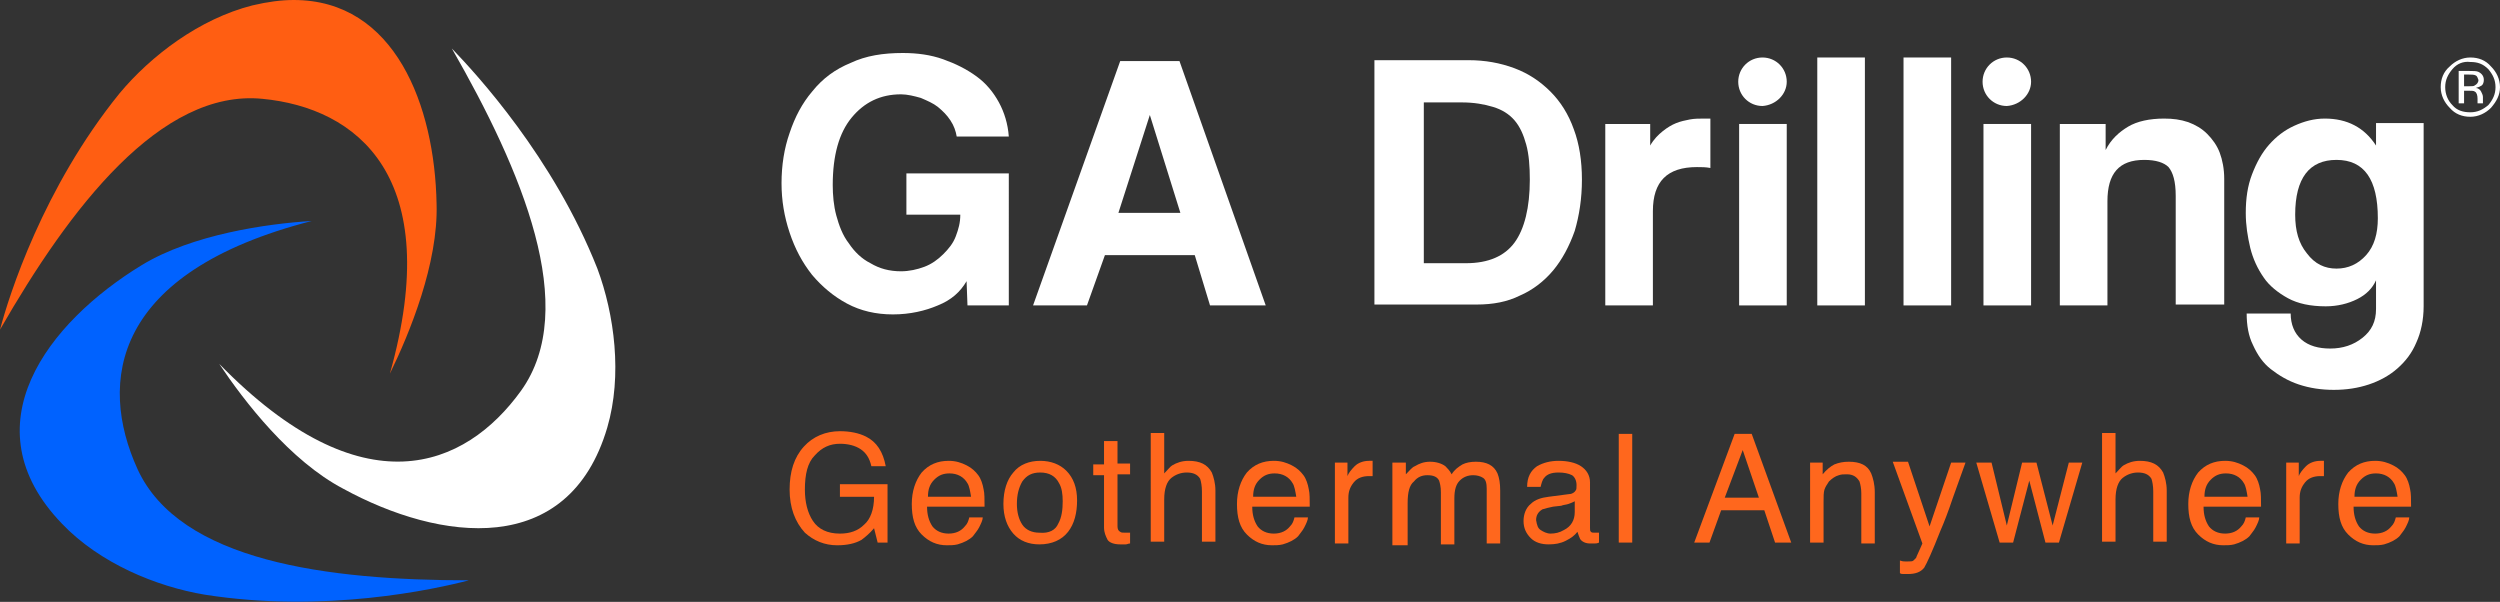
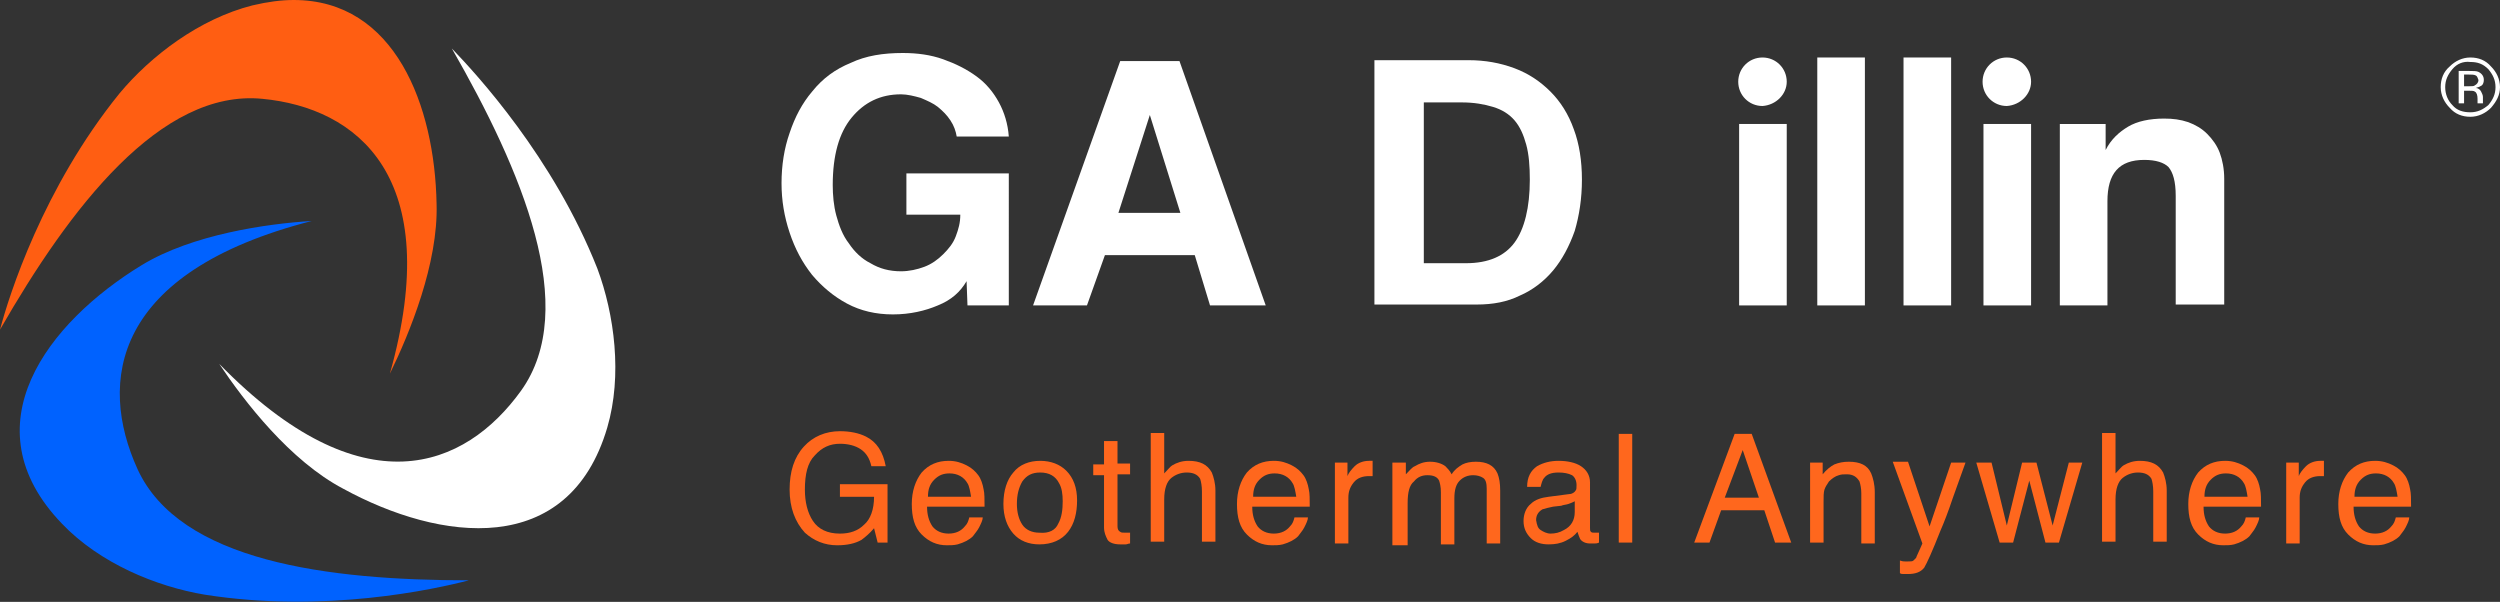
<svg xmlns="http://www.w3.org/2000/svg" version="1.1" id="Layer_1" x="0px" y="0px" width="278.3px" height="67px" viewBox="0 0 278.3 67" style="enable-background:new 0 0 278.3 67;" xml:space="preserve">
  <rect x="0" y="0" width="278.3" height="67" fill="#333333" stroke="none" />
  <style type="text/css">
	.st0{fill:#FFFFFF;}
	.st1{fill:#FF5E12;}
	.st2{fill:#0062FF;}
	.st3{fill:#FF671D;}
</style>
  <g>
    <path class="st0" d="M58,43.5c-6.2,8.6-17.6,13.4-33.6-3c2.8,4.2,7.9,10.8,13.8,13.9c10.8,5.9,25.1,7.8,29.4-6.8   c1.7-5.8,0.8-12.6-1.1-17.7C61.6,17.5,53,8.2,50.3,5.4C58.1,19,64.6,34.3,58,43.5" />
    <path class="st1" d="M28.1,0.6c-5.9,1.5-11.3,5.6-14.8,9.8C4.8,20.9,1,32.9,0,36.7C7.8,23.1,17.9,9.9,29.2,11   c10.5,1,20.4,8.6,14.2,30.6c2.2-4.5,5.4-12.3,5.2-18.9C48.4,11.8,44,0,32.7,0C31.3,0,29.8,0.2,28.1,0.6" />
    <path class="st2" d="M15.8,29.5C5.3,35.9-3.6,47.4,6.9,58.3c4.2,4.4,10.5,7,15.9,7.9c13.3,2.1,25.6-0.6,29.4-1.6   c-15.7,0-32.2-2.1-36.9-12.4c-4.4-9.7-2.8-21.9,19.4-27.6C29.7,24.9,21.4,26.1,15.8,29.5" />
    <path class="st3" d="M96.4,48.6c1.2,0.6,1.9,1.7,2.2,3.3H97c-0.2-0.9-0.6-1.5-1.2-1.9c-0.6-0.4-1.4-0.6-2.3-0.6   c-1.1,0-2,0.4-2.8,1.3c-0.8,0.8-1.1,2.1-1.1,3.8c0,1.4,0.3,2.6,0.9,3.5c0.6,0.9,1.6,1.4,3,1.4c1.1,0,2-0.3,2.7-1   c0.7-0.6,1.1-1.7,1.1-3.1h-3.8v-1.4h5.3v6.5h-1.1l-0.4-1.6c-0.5,0.6-1,1-1.4,1.3c-0.7,0.4-1.6,0.6-2.7,0.6c-1.4,0-2.6-0.5-3.6-1.4   c-1.1-1.2-1.7-2.8-1.7-4.8c0-2,0.5-3.6,1.6-4.8c1-1.1,2.4-1.7,4-1.7C94.6,48,95.6,48.2,96.4,48.6" />
    <path class="st3" d="M107.6,51.8c0.6,0.3,1,0.7,1.3,1.1c0.3,0.4,0.5,1,0.6,1.6c0.1,0.4,0.1,1.1,0.1,1.9h-6.4c0,0.9,0.2,1.6,0.6,2.2   c0.4,0.5,1,0.8,1.8,0.8c0.8,0,1.4-0.3,1.8-0.8c0.3-0.3,0.4-0.6,0.5-1h1.5c0,0.3-0.2,0.7-0.4,1.1c-0.2,0.4-0.5,0.7-0.7,1   c-0.4,0.4-1,0.7-1.7,0.9c-0.4,0.1-0.8,0.1-1.2,0.1c-1.1,0-2-0.4-2.8-1.2c-0.8-0.8-1.1-1.9-1.1-3.4c0-1.4,0.4-2.6,1.1-3.5   c0.8-0.9,1.8-1.3,3-1.3C106.4,51.3,107,51.5,107.6,51.8 M108.1,55.3c-0.1-0.6-0.2-1.2-0.4-1.5c-0.4-0.7-1.1-1.1-2-1.1   c-0.7,0-1.2,0.2-1.7,0.7c-0.5,0.5-0.7,1.1-0.7,1.9H108.1z" />
    <path class="st3" d="M118.7,52.4c0.8,0.8,1.2,1.9,1.2,3.3c0,1.4-0.3,2.6-1,3.5c-0.7,0.9-1.8,1.4-3.2,1.4c-1.2,0-2.2-0.4-2.9-1.2   c-0.7-0.8-1.1-1.9-1.1-3.3c0-1.5,0.4-2.7,1.1-3.5c0.7-0.9,1.8-1.3,3-1.3C117,51.3,118,51.7,118.7,52.4 M117.8,58.3   c0.4-0.7,0.5-1.6,0.5-2.5c0-0.8-0.1-1.5-0.4-2c-0.4-0.8-1.1-1.2-2.1-1.2c-0.9,0-1.5,0.3-2,1c-0.4,0.7-0.6,1.5-0.6,2.5   c0,0.9,0.2,1.7,0.6,2.3c0.4,0.6,1.1,0.9,1.9,0.9C116.8,59.4,117.5,59,117.8,58.3" />
    <path class="st3" d="M122.9,49.1h1.5v2.5h1.4v1.2h-1.4v5.8c0,0.3,0.1,0.5,0.3,0.6c0.1,0.1,0.3,0.1,0.6,0.1c0.1,0,0.1,0,0.2,0   c0.1,0,0.2,0,0.3,0v1.2c-0.2,0-0.3,0.1-0.5,0.1c-0.2,0-0.4,0-0.6,0c-0.7,0-1.2-0.2-1.4-0.5c-0.2-0.4-0.4-0.8-0.4-1.4v-5.8h-1.2   v-1.2h1.2V49.1z" />
    <path class="st3" d="M128.1,48.2h1.5v4.5c0.4-0.4,0.7-0.8,0.9-0.9c0.5-0.3,1.1-0.5,1.8-0.5c1.3,0,2.1,0.4,2.6,1.3   c0.2,0.5,0.4,1.2,0.4,2v5.7h-1.5v-5.6c0-0.6-0.1-1.1-0.2-1.4c-0.3-0.5-0.8-0.7-1.5-0.7c-0.6,0-1.2,0.2-1.7,0.6   c-0.5,0.4-0.8,1.2-0.8,2.4v4.7h-1.5V48.2z" />
    <path class="st3" d="M143.8,51.8c0.6,0.3,1,0.7,1.3,1.1c0.3,0.4,0.5,1,0.6,1.6c0.1,0.4,0.1,1.1,0.1,1.9h-6.4c0,0.9,0.2,1.6,0.6,2.2   c0.4,0.5,1,0.8,1.8,0.8c0.8,0,1.4-0.3,1.8-0.8c0.3-0.3,0.4-0.6,0.5-1h1.5c0,0.3-0.2,0.7-0.4,1.1c-0.2,0.4-0.5,0.7-0.7,1   c-0.4,0.4-1,0.7-1.7,0.9c-0.4,0.1-0.8,0.1-1.2,0.1c-1.1,0-2-0.4-2.8-1.2c-0.8-0.8-1.1-1.9-1.1-3.4c0-1.4,0.4-2.6,1.1-3.5   c0.8-0.9,1.8-1.3,3-1.3C142.6,51.3,143.2,51.5,143.8,51.8 M144.3,55.3c-0.1-0.6-0.2-1.2-0.4-1.5c-0.4-0.7-1.1-1.1-2-1.1   c-0.7,0-1.2,0.2-1.7,0.7c-0.5,0.5-0.7,1.1-0.7,1.9H144.3z" />
    <path class="st3" d="M148.6,51.5h1.4v1.5c0.1-0.3,0.4-0.7,0.8-1.1c0.4-0.4,1-0.6,1.6-0.6c0,0,0.1,0,0.1,0c0.1,0,0.2,0,0.3,0V53   c-0.1,0-0.2,0-0.2,0c-0.1,0-0.2,0-0.2,0c-0.7,0-1.3,0.2-1.7,0.7c-0.4,0.5-0.6,1-0.6,1.7v5.1h-1.5V51.5z" />
    <path class="st3" d="M155,51.5h1.5v1.3c0.4-0.4,0.7-0.8,1-0.9c0.5-0.3,1-0.5,1.7-0.5c0.7,0,1.3,0.2,1.7,0.5   c0.2,0.2,0.5,0.5,0.7,0.9c0.3-0.5,0.7-0.8,1.2-1.1c0.4-0.2,0.9-0.3,1.5-0.3c1.2,0,2,0.4,2.4,1.3c0.2,0.5,0.3,1.1,0.3,1.9v5.9h-1.5   v-6.1c0-0.6-0.1-1-0.4-1.2c-0.3-0.2-0.7-0.3-1.1-0.3c-0.6,0-1.1,0.2-1.5,0.6c-0.4,0.4-0.6,1-0.6,2v5.1h-1.5v-5.8   c0-0.6-0.1-1-0.2-1.3c-0.2-0.4-0.6-0.6-1.3-0.6c-0.6,0-1.1,0.2-1.5,0.7c-0.5,0.4-0.7,1.2-0.7,2.4v4.7H155V51.5z" />
    <path class="st3" d="M174.7,55c0.3,0,0.6-0.2,0.7-0.4c0.1-0.1,0.1-0.3,0.1-0.6c0-0.5-0.2-0.9-0.5-1.1c-0.4-0.2-0.9-0.3-1.5-0.3   c-0.8,0-1.3,0.2-1.6,0.6c-0.2,0.2-0.3,0.6-0.4,1H170c0-1.1,0.4-1.8,1.1-2.3c0.7-0.4,1.5-0.6,2.4-0.6c1,0,1.9,0.2,2.5,0.6   c0.6,0.4,1,1,1,1.8v5.1c0,0.2,0,0.3,0.1,0.4c0.1,0.1,0.2,0.1,0.4,0.1c0.1,0,0.1,0,0.2,0c0.1,0,0.2,0,0.3,0v1.1   c-0.2,0.1-0.4,0.1-0.5,0.1c-0.1,0-0.3,0-0.5,0c-0.5,0-0.9-0.2-1.1-0.5c-0.1-0.2-0.2-0.5-0.3-0.8c-0.3,0.4-0.7,0.7-1.3,1   c-0.6,0.3-1.2,0.4-1.9,0.4c-0.8,0-1.5-0.2-2-0.7c-0.5-0.5-0.8-1.1-0.8-1.9c0-0.8,0.3-1.5,0.8-1.9c0.5-0.5,1.2-0.7,2-0.8L174.7,55z    M171.5,59c0.3,0.2,0.7,0.4,1.1,0.4c0.5,0,1-0.1,1.5-0.4c0.8-0.4,1.2-1.1,1.2-2v-1.2c-0.2,0.1-0.4,0.2-0.7,0.3   c-0.3,0.1-0.6,0.1-0.8,0.2l-0.9,0.1c-0.5,0.1-0.9,0.2-1.2,0.3c-0.5,0.3-0.7,0.7-0.7,1.2C171.1,58.5,171.2,58.8,171.5,59" />
    <rect x="180.2" y="48.3" class="st3" width="1.5" height="12.1" />
    <path class="st3" d="M193.1,48.3h1.9l4.4,12.1h-1.8l-1.2-3.6h-4.8l-1.3,3.6h-1.7L193.1,48.3z M195.8,55.4l-1.8-5.3l-2,5.3H195.8z" />
    <path class="st3" d="M201.5,51.5h1.4v1.3c0.4-0.5,0.9-0.9,1.3-1.1c0.5-0.2,1-0.3,1.6-0.3c1.3,0,2.1,0.4,2.5,1.3   c0.2,0.5,0.4,1.2,0.4,2.1v5.7h-1.5v-5.6c0-0.5-0.1-1-0.2-1.3c-0.3-0.5-0.7-0.8-1.4-0.8c-0.4,0-0.6,0-0.9,0.1   c-0.4,0.1-0.8,0.4-1.1,0.7c-0.2,0.3-0.4,0.6-0.5,0.9c-0.1,0.3-0.1,0.8-0.1,1.3v4.6h-1.5V51.5z" />
    <path class="st3" d="M217.2,51.5h1.6c-0.2,0.6-0.7,1.9-1.4,3.9c-0.5,1.5-1,2.8-1.4,3.7c-0.9,2.3-1.5,3.6-1.8,4.1   c-0.4,0.5-1,0.7-1.8,0.7c-0.2,0-0.4,0-0.5,0c-0.1,0-0.3,0-0.4-0.1v-1.4c0.3,0.1,0.4,0.1,0.6,0.1c0.1,0,0.2,0,0.3,0   c0.3,0,0.5,0,0.6-0.1c0.1-0.1,0.2-0.2,0.3-0.3c0,0,0.1-0.3,0.3-0.7c0.2-0.4,0.3-0.7,0.4-0.9l-3.3-9.1h1.7l2.4,7.2L217.2,51.5z" />
    <polygon class="st3" points="221.7,51.5 223.4,58.5 225.1,51.5 226.7,51.5 228.5,58.5 230.3,51.5 231.8,51.5 229.2,60.4    227.7,60.4 225.9,53.5 224.1,60.4 222.6,60.4 220,51.5  " />
    <path class="st3" d="M234,48.2h1.5v4.5c0.4-0.4,0.7-0.8,0.9-0.9c0.5-0.3,1.1-0.5,1.8-0.5c1.3,0,2.1,0.4,2.6,1.3   c0.2,0.5,0.4,1.2,0.4,2v5.7h-1.5v-5.6c0-0.6-0.1-1.1-0.2-1.4c-0.3-0.5-0.8-0.7-1.5-0.7c-0.6,0-1.2,0.2-1.7,0.6   c-0.5,0.4-0.8,1.2-0.8,2.4v4.7H234V48.2z" />
    <path class="st3" d="M249.7,51.8c0.6,0.3,1,0.7,1.3,1.1c0.3,0.4,0.5,1,0.6,1.6c0.1,0.4,0.1,1.1,0.1,1.9h-6.4c0,0.9,0.2,1.6,0.6,2.2   c0.4,0.5,1,0.8,1.8,0.8c0.8,0,1.4-0.3,1.8-0.8c0.3-0.3,0.4-0.6,0.5-1h1.5c0,0.3-0.2,0.7-0.4,1.1c-0.2,0.4-0.5,0.7-0.7,1   c-0.4,0.4-1,0.7-1.7,0.9c-0.4,0.1-0.8,0.1-1.2,0.1c-1.1,0-2-0.4-2.8-1.2c-0.8-0.8-1.1-1.9-1.1-3.4c0-1.4,0.4-2.6,1.1-3.5   c0.8-0.9,1.8-1.3,3-1.3C248.5,51.3,249.1,51.5,249.7,51.8 M250.2,55.3c-0.1-0.6-0.2-1.2-0.4-1.5c-0.4-0.7-1.1-1.1-2-1.1   c-0.7,0-1.2,0.2-1.7,0.7c-0.5,0.5-0.7,1.1-0.7,1.9H250.2z" />
    <path class="st3" d="M254.5,51.5h1.4v1.5c0.1-0.3,0.4-0.7,0.8-1.1c0.4-0.4,1-0.6,1.6-0.6c0,0,0.1,0,0.1,0c0.1,0,0.2,0,0.3,0V53   c-0.1,0-0.2,0-0.2,0c-0.1,0-0.2,0-0.2,0c-0.7,0-1.3,0.2-1.7,0.7c-0.4,0.5-0.6,1-0.6,1.7v5.1h-1.5V51.5z" />
    <path class="st3" d="M266.4,51.8c0.6,0.3,1,0.7,1.3,1.1c0.3,0.4,0.5,1,0.6,1.6c0.1,0.4,0.1,1.1,0.1,1.9H262c0,0.9,0.2,1.6,0.6,2.2   c0.4,0.5,1,0.8,1.8,0.8c0.8,0,1.4-0.3,1.8-0.8c0.3-0.3,0.4-0.6,0.5-1h1.5c0,0.3-0.2,0.7-0.4,1.1c-0.2,0.4-0.5,0.7-0.7,1   c-0.4,0.4-1,0.7-1.7,0.9c-0.4,0.1-0.8,0.1-1.2,0.1c-1.1,0-2-0.4-2.8-1.2c-0.8-0.8-1.1-1.9-1.1-3.4c0-1.4,0.4-2.6,1.1-3.5   c0.8-0.9,1.8-1.3,3-1.3C265.2,51.3,265.8,51.5,266.4,51.8 M266.9,55.3c-0.1-0.6-0.2-1.2-0.4-1.5c-0.4-0.7-1.1-1.1-2-1.1   c-0.7,0-1.2,0.2-1.7,0.7c-0.5,0.5-0.7,1.1-0.7,1.9H266.9z" />
    <path class="st0" d="M107.7,34l-0.1-2.7c-0.7,1.2-1.7,2.1-3.2,2.7c-1.4,0.6-3.1,1-5,1c-1.9,0-3.6-0.4-5.1-1.2   c-1.5-0.8-2.8-1.9-3.9-3.2c-1.1-1.4-1.9-2.9-2.5-4.7c-0.6-1.8-0.9-3.6-0.9-5.5c0-2,0.3-3.9,0.9-5.6c0.6-1.8,1.4-3.3,2.5-4.6   C91.6,8.7,93,7.7,94.7,7c1.7-0.8,3.6-1.1,5.8-1.1c1.6,0,3.1,0.2,4.5,0.7c1.4,0.5,2.6,1.1,3.7,1.9c1.1,0.8,1.9,1.8,2.5,2.9   c0.6,1.1,1,2.4,1.1,3.8h-5.8c-0.1-0.6-0.3-1.2-0.7-1.8c-0.4-0.6-0.8-1-1.4-1.5c-0.5-0.4-1.2-0.7-1.9-1c-0.7-0.2-1.5-0.4-2.2-0.4   c-2.3,0-4.1,0.9-5.5,2.6c-1.4,1.7-2.1,4.2-2.1,7.5c0,1.1,0.1,2.3,0.4,3.4c0.3,1.1,0.7,2.2,1.4,3.1c0.6,0.9,1.4,1.7,2.4,2.2   c1,0.6,2.1,0.9,3.4,0.9c0.9,0,1.8-0.2,2.6-0.5c0.8-0.3,1.5-0.8,2.1-1.4c0.6-0.6,1.1-1.2,1.4-2c0.3-0.8,0.5-1.5,0.5-2.4h-6v-4.6   h11.4V34H107.7z" />
    <path class="st0" d="M134.7,34l-1.7-5.6H123L121,34h-6l9.7-27.2h6.6l9.6,27.2H134.7z M128,12.8L128,12.8l-3.5,10.9h6.9L128,12.8z" />
    <path class="st0" d="M153,34V6.7h10.5c1.8,0,3.5,0.3,5.1,0.9c1.6,0.6,2.9,1.5,4,2.6c1.1,1.1,2,2.5,2.6,4.2c0.6,1.6,0.9,3.5,0.9,5.6   c0,2.1-0.3,4-0.8,5.7c-0.6,1.7-1.4,3.2-2.4,4.4c-1,1.2-2.3,2.2-3.7,2.8c-1.4,0.7-3,1-4.8,1H153z M163.2,29.3c2.5,0,4.3-0.8,5.4-2.3   c1.1-1.5,1.7-3.9,1.7-7c0-1.5-0.1-2.8-0.4-3.9c-0.3-1.1-0.7-2-1.3-2.7c-0.6-0.7-1.4-1.2-2.4-1.5c-1-0.3-2.1-0.5-3.5-0.5h-4.2v17.9   H163.2z" />
-     <path class="st0" d="M178.7,34V13.8h5v2.4c0.4-0.7,0.9-1.2,1.4-1.6c0.5-0.4,1-0.7,1.5-0.9c0.5-0.2,1-0.3,1.5-0.4   c0.5-0.1,1.1-0.1,1.6-0.1h0.7v5.5c-0.5-0.1-1-0.1-1.5-0.1c-3.3,0-4.9,1.6-4.9,4.9V34H178.7z" />
    <rect x="202.3" y="6.4" class="st0" width="5.3" height="27.6" />
    <rect x="211.9" y="6.4" class="st0" width="5.3" height="27.6" />
    <path class="st0" d="M242.2,34V21.8c0-1.6-0.3-2.6-0.8-3.2c-0.5-0.5-1.4-0.8-2.7-0.8c-2.8,0-4.1,1.5-4.1,4.6V34h-5.3V13.8h5.1v2.9   c0.6-1.2,1.5-2,2.5-2.6c1-0.6,2.4-0.9,4-0.9c1,0,1.8,0.1,2.7,0.4c0.8,0.3,1.5,0.7,2.1,1.3c0.6,0.6,1.1,1.3,1.4,2.1   c0.3,0.8,0.5,1.8,0.5,2.9v14H242.2z" />
-     <path class="st0" d="M264.5,31.2c-0.4,0.9-1.1,1.6-2.1,2.1c-1,0.5-2.2,0.8-3.5,0.8c-1.7,0-3.1-0.3-4.2-0.9   c-1.1-0.6-2.1-1.4-2.7-2.3c-0.7-1-1.2-2.1-1.5-3.3c-0.3-1.3-0.5-2.5-0.5-3.9c0-1.6,0.2-3,0.7-4.3c0.5-1.3,1.1-2.4,1.9-3.3   c0.8-0.9,1.7-1.6,2.8-2.1c1.1-0.5,2.2-0.8,3.4-0.8c2.5,0,4.4,1,5.7,3v-2.5h5.3v20.4c0,1.5-0.3,2.9-0.8,4c-0.5,1.2-1.2,2.1-2.1,2.9   c-0.9,0.8-2,1.4-3.2,1.8c-1.2,0.4-2.5,0.6-3.9,0.6c-1.4,0-2.7-0.2-3.9-0.6c-1.2-0.4-2.2-1-3.1-1.7c-0.9-0.7-1.5-1.6-2-2.7   c-0.5-1-0.7-2.2-0.7-3.5h4.9c0,1.2,0.4,2.2,1.2,2.9c0.8,0.7,1.9,1,3.2,1c1.4,0,2.6-0.4,3.6-1.2c1-0.8,1.5-1.8,1.5-3.2V31.2z    M260.1,29.9c1.3,0,2.4-0.5,3.3-1.5c0.9-1,1.3-2.4,1.3-4.1c0-4.3-1.5-6.5-4.6-6.5c-3,0-4.6,2-4.6,6.1c0,1.8,0.4,3.2,1.3,4.3   C257.7,29.4,258.8,29.9,260.1,29.9" />
    <rect x="193.6" y="13.8" class="st0" width="5.3" height="20.2" />
    <path class="st0" d="M198.9,9.1c0-1.5-1.2-2.7-2.7-2.7c-1.5,0-2.7,1.2-2.7,2.7c0,1.5,1.2,2.7,2.7,2.7   C197.7,11.7,198.9,10.5,198.9,9.1" />
    <rect x="220.8" y="13.8" class="st0" width="5.3" height="20.2" />
    <path class="st0" d="M226.1,9.1c0-1.5-1.2-2.7-2.7-2.7c-1.5,0-2.7,1.2-2.7,2.7c0,1.5,1.2,2.7,2.7,2.7   C224.9,11.7,226.1,10.5,226.1,9.1" />
    <path class="st0" d="M277.3,12c-0.6,0.6-1.4,1-2.3,1s-1.7-0.3-2.3-1c-0.6-0.6-1-1.4-1-2.3c0-0.9,0.3-1.7,1-2.3c0.6-0.6,1.4-1,2.3-1   c0.9,0,1.7,0.3,2.3,1c0.6,0.6,1,1.4,1,2.3C278.3,10.6,277.9,11.3,277.3,12 M273,7.7c-0.5,0.6-0.8,1.2-0.8,2c0,0.8,0.3,1.5,0.8,2   c0.5,0.6,1.2,0.8,2,0.8c0.8,0,1.4-0.3,2-0.8c0.5-0.6,0.8-1.2,0.8-2c0-0.8-0.3-1.4-0.8-2c-0.6-0.6-1.2-0.8-2-0.8   C274.2,6.8,273.5,7.1,273,7.7 M274.9,7.9c0.4,0,0.8,0,1,0.1c0.4,0.2,0.6,0.5,0.6,0.9c0,0.3-0.1,0.6-0.4,0.7   c-0.1,0.1-0.3,0.1-0.5,0.2c0.3,0,0.5,0.2,0.6,0.4s0.2,0.4,0.2,0.6V11c0,0.1,0,0.2,0,0.3c0,0.1,0,0.2,0,0.2l0,0h-0.6c0,0,0,0,0,0   c0,0,0,0,0,0l0-0.1V11c0-0.4-0.1-0.7-0.3-0.8c-0.1-0.1-0.4-0.1-0.7-0.1h-0.5v1.4h-0.6V7.9H274.9z M275.6,8.4   c-0.2-0.1-0.4-0.1-0.8-0.1h-0.5v1.3h0.6c0.3,0,0.5,0,0.6-0.1c0.2-0.1,0.4-0.3,0.4-0.6C275.8,8.7,275.8,8.5,275.6,8.4" />
  </g>
</svg>